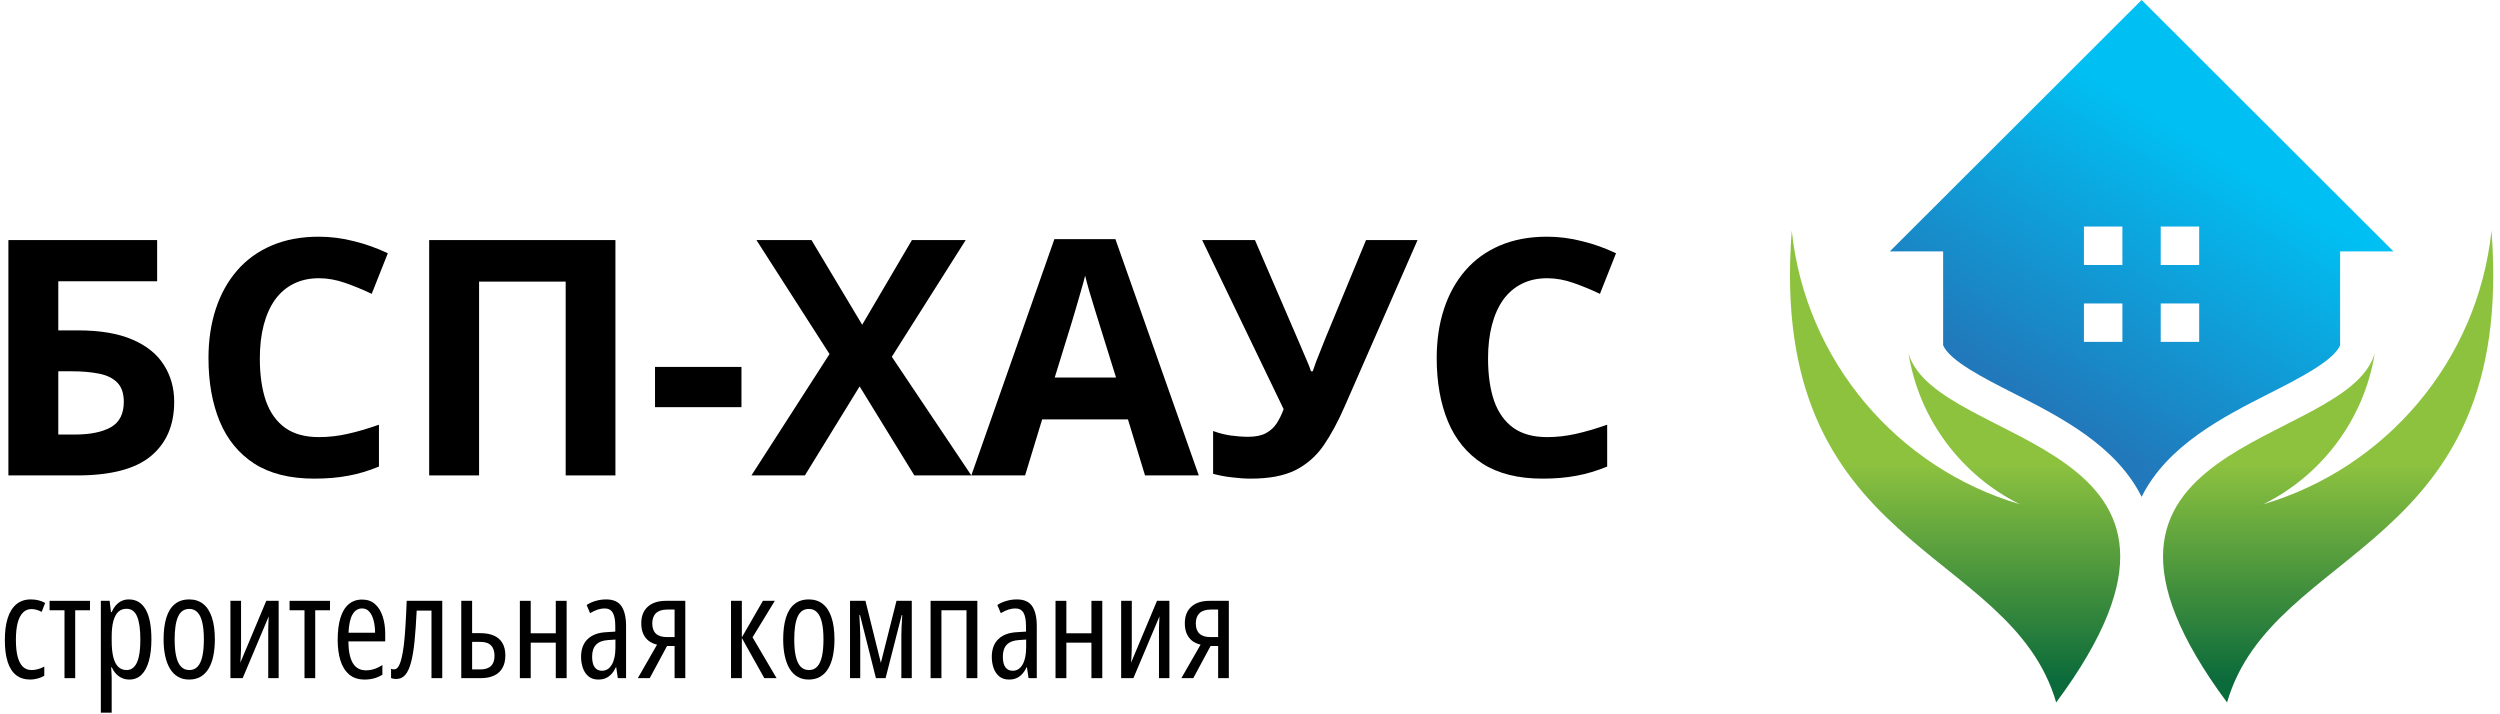
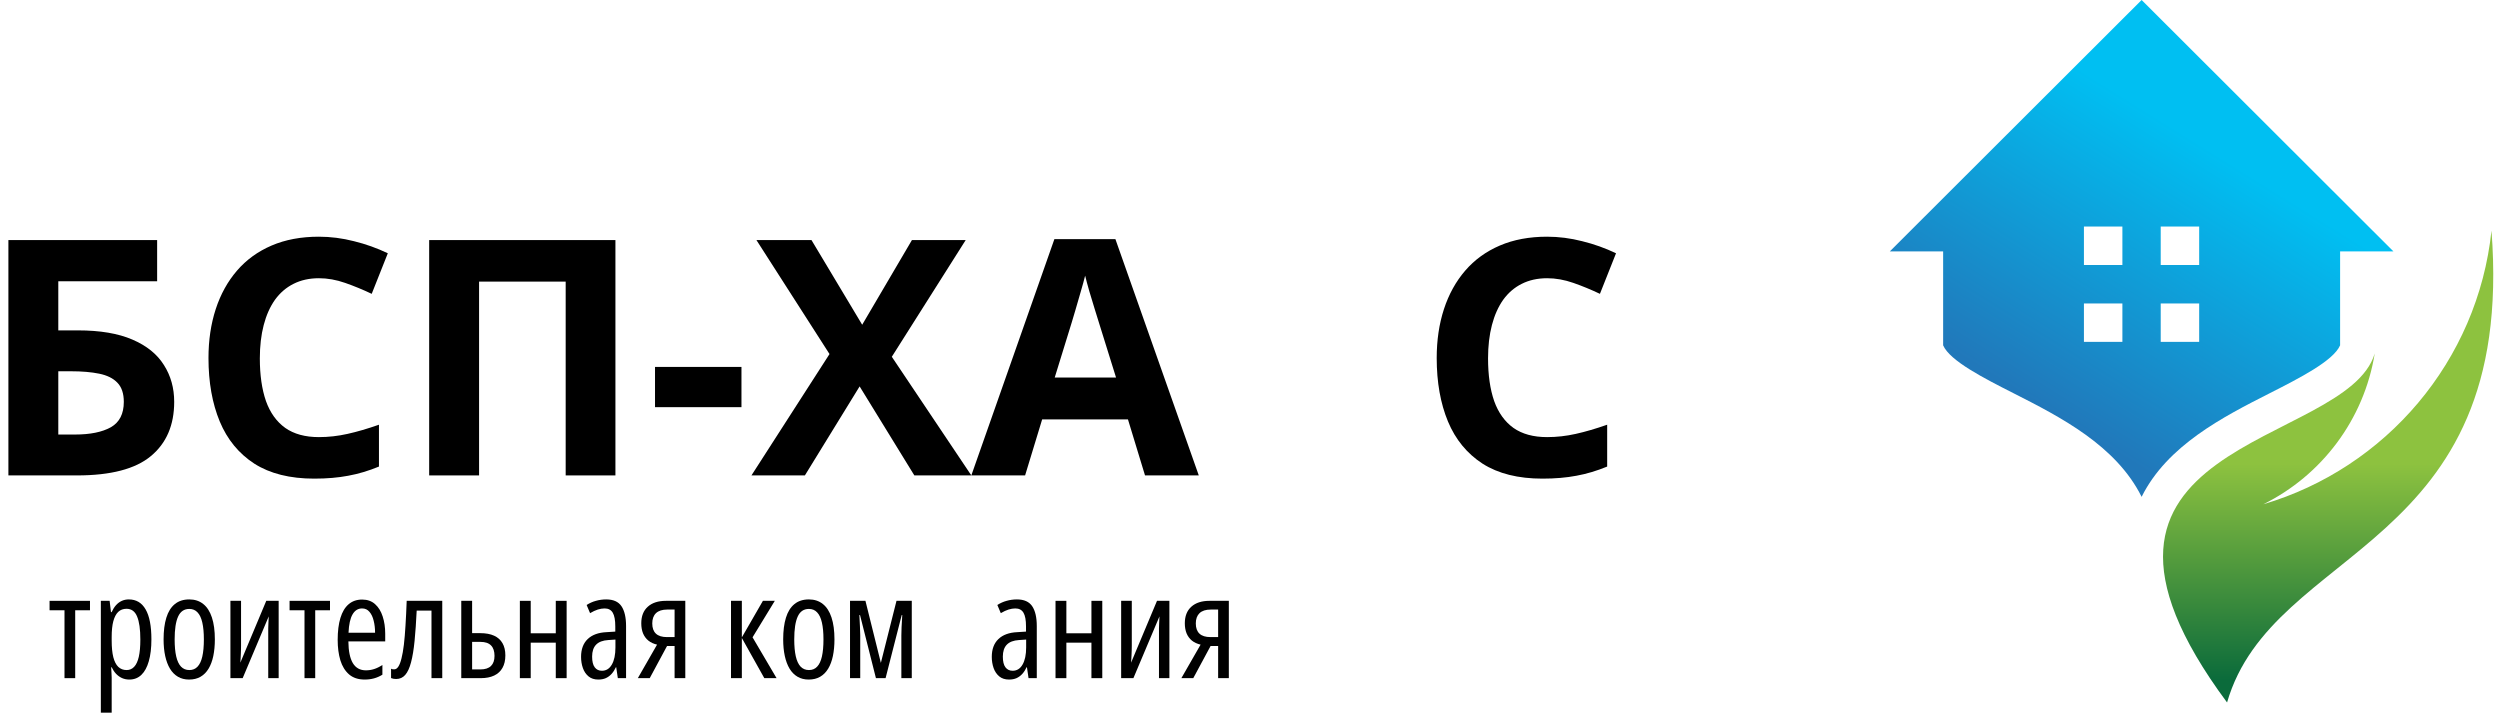
<svg xmlns="http://www.w3.org/2000/svg" width="364" height="104" viewBox="0 0 364 104" fill="none">
  <path d="M329.54 73.42C338.02 69.22 344.2 61.12 345.76 51.46C341.66 65.36 295.64 63.7 324.26 102.28C330.94 79.22 366.38 80.4 362.76 33.58C360.76 52.58 347.36 68.16 329.54 73.42Z" fill="url(#paint0_linear_1336_19)" />
-   <path d="M294.1 73.42C285.62 69.22 279.44 61.12 277.88 51.46C281.98 65.36 328 63.7 299.38 102.28C292.7 79.22 257.26 80.4 260.88 33.58C262.88 52.58 276.28 68.16 294.1 73.42Z" fill="url(#paint1_linear_1336_19)" />
  <path d="M311.82 0L275.16 36.6H282.92V50.28C283.9 52.54 288.84 55.06 293.22 57.28C299.96 60.7 308.1 64.86 311.82 72.34C315.54 64.86 323.68 60.7 330.42 57.28C334.8 55.06 339.74 52.54 340.72 50.28V36.6H348.48L311.82 0ZM309.02 49.78H303.42V44.18H309.02V49.78ZM309.02 38.58H303.42V32.98H309.02V38.58ZM320.2 49.78H314.6V44.18H320.2V49.78ZM320.2 38.58H314.6V32.98H320.2V38.58Z" fill="url(#paint2_linear_1336_19)" />
  <path d="M1.223 69.221V34.955H22.879V40.955H8.488V48.103H11.348C14.566 48.103 17.207 48.549 19.27 49.44C21.348 50.33 22.879 51.565 23.863 53.143C24.863 54.705 25.363 56.494 25.363 58.51C25.363 61.9 24.23 64.533 21.965 66.408C19.715 68.283 16.129 69.221 11.207 69.221H1.223ZM8.488 63.268H10.926C13.129 63.268 14.863 62.916 16.129 62.213C17.395 61.494 18.027 60.26 18.027 58.51C18.027 57.291 17.715 56.361 17.09 55.721C16.48 55.08 15.598 54.643 14.441 54.408C13.301 54.174 11.934 54.057 10.34 54.057H8.488V63.268Z" fill="black" />
  <path d="M46.434 40.51C45.043 40.51 43.809 40.783 42.73 41.33C41.668 41.861 40.77 42.635 40.035 43.65C39.316 44.666 38.77 45.893 38.395 47.33C38.02 48.768 37.832 50.385 37.832 52.182C37.832 54.603 38.129 56.674 38.723 58.393C39.332 60.096 40.27 61.4 41.535 62.307C42.801 63.197 44.434 63.643 46.434 63.643C47.824 63.643 49.215 63.486 50.605 63.174C52.012 62.861 53.535 62.416 55.176 61.838V67.932C53.66 68.557 52.168 69.002 50.699 69.268C49.23 69.549 47.582 69.689 45.754 69.689C42.223 69.689 39.316 68.963 37.035 67.51C34.77 66.041 33.09 63.994 31.996 61.369C30.902 58.728 30.355 55.65 30.355 52.135C30.355 49.541 30.707 47.166 31.41 45.01C32.113 42.853 33.145 40.986 34.504 39.408C35.863 37.83 37.543 36.611 39.543 35.752C41.543 34.893 43.84 34.463 46.434 34.463C48.137 34.463 49.84 34.682 51.543 35.119C53.262 35.541 54.902 36.127 56.465 36.877L54.121 42.783C52.84 42.174 51.551 41.643 50.254 41.19C48.957 40.736 47.684 40.51 46.434 40.51Z" fill="black" />
  <path d="M62.488 69.221V34.955H89.606V69.221H82.363V41.002H69.754V69.221H62.488Z" fill="black" />
  <path d="M95.371 59.283V53.424H107.957V59.283H95.371Z" fill="black" />
  <path d="M141.426 69.221H133.129L125.16 56.26L117.191 69.221H109.41L120.777 51.549L110.137 34.955H118.152L125.535 47.283L132.777 34.955H140.605L129.848 51.947L141.426 69.221Z" fill="black" />
  <path d="M166.715 69.221L164.23 61.065H151.738L149.254 69.221H141.426L153.52 34.815H162.402L174.543 69.221H166.715ZM162.496 54.971L160.012 47.002C159.855 46.471 159.645 45.791 159.379 44.963C159.129 44.119 158.871 43.268 158.605 42.408C158.355 41.533 158.152 40.775 157.996 40.135C157.84 40.775 157.621 41.572 157.34 42.525C157.074 43.463 156.816 44.353 156.566 45.197C156.316 46.041 156.137 46.643 156.027 47.002L153.566 54.971H162.496Z" fill="black" />
-   <path d="M206.395 34.955L195.777 59.19C194.824 61.377 193.809 63.26 192.73 64.838C191.652 66.4 190.285 67.603 188.629 68.447C186.973 69.275 184.801 69.689 182.113 69.689C181.27 69.689 180.355 69.627 179.371 69.502C178.387 69.393 177.473 69.221 176.629 68.986V62.752C177.41 63.049 178.254 63.268 179.16 63.408C180.082 63.533 180.949 63.596 181.762 63.596C182.824 63.596 183.684 63.416 184.34 63.057C184.996 62.697 185.52 62.213 185.91 61.603C186.301 60.994 186.629 60.315 186.895 59.565L175.035 34.955H182.723L189.121 49.791C189.262 50.103 189.441 50.525 189.66 51.057C189.895 51.572 190.121 52.103 190.34 52.65C190.574 53.182 190.754 53.65 190.879 54.057H191.137C191.262 53.666 191.426 53.197 191.629 52.65C191.848 52.088 192.074 51.518 192.309 50.94C192.543 50.346 192.754 49.815 192.941 49.346L198.895 34.955H206.395Z" fill="black" />
  <path d="M225.262 40.51C223.871 40.51 222.637 40.783 221.559 41.33C220.496 41.861 219.598 42.635 218.863 43.65C218.145 44.666 217.598 45.893 217.223 47.33C216.848 48.768 216.66 50.385 216.66 52.182C216.66 54.603 216.957 56.674 217.551 58.393C218.16 60.096 219.098 61.4 220.363 62.307C221.629 63.197 223.262 63.643 225.262 63.643C226.652 63.643 228.043 63.486 229.434 63.174C230.84 62.861 232.363 62.416 234.004 61.838V67.932C232.488 68.557 230.996 69.002 229.527 69.268C228.059 69.549 226.41 69.689 224.582 69.689C221.051 69.689 218.145 68.963 215.863 67.51C213.598 66.041 211.918 63.994 210.824 61.369C209.73 58.728 209.184 55.65 209.184 52.135C209.184 49.541 209.535 47.166 210.238 45.01C210.941 42.853 211.973 40.986 213.332 39.408C214.691 37.83 216.371 36.611 218.371 35.752C220.371 34.893 222.668 34.463 225.262 34.463C226.965 34.463 228.668 34.682 230.371 35.119C232.09 35.541 233.73 36.127 235.293 36.877L232.949 42.783C231.668 42.174 230.379 41.643 229.082 41.19C227.785 40.736 226.512 40.51 225.262 40.51Z" fill="black" />
-   <path d="M4.417 98.944C3.59 98.944 2.9 98.729 2.346 98.298C1.799 97.868 1.389 97.225 1.116 96.371C0.842 95.516 0.706 94.457 0.706 93.192C0.706 91.955 0.842 90.895 1.116 90.013C1.396 89.131 1.816 88.455 2.377 87.983C2.938 87.511 3.638 87.275 4.479 87.275C4.903 87.275 5.282 87.32 5.617 87.409C5.959 87.498 6.277 87.624 6.571 87.788L6.068 89.09C5.815 88.954 5.562 88.851 5.31 88.783C5.063 88.714 4.821 88.68 4.582 88.68C4.089 88.68 3.676 88.851 3.341 89.193C3.006 89.528 2.75 90.027 2.572 90.69C2.401 91.353 2.315 92.18 2.315 93.171C2.315 94.135 2.397 94.942 2.562 95.591C2.732 96.241 2.985 96.733 3.32 97.068C3.662 97.396 4.086 97.56 4.592 97.56C4.893 97.56 5.197 97.519 5.504 97.437C5.819 97.348 6.133 97.222 6.448 97.058V98.391C6.161 98.568 5.826 98.705 5.443 98.801C5.067 98.897 4.725 98.944 4.417 98.944Z" fill="black" />
  <path d="M13.102 88.855H10.949V98.739H9.391V88.855H7.217V87.481H13.102V88.855Z" fill="black" />
  <path d="M18.752 87.275C19.832 87.275 20.649 87.761 21.203 88.731C21.764 89.695 22.044 91.148 22.044 93.089C22.044 94.34 21.918 95.403 21.665 96.278C21.419 97.147 21.056 97.81 20.578 98.268C20.099 98.719 19.518 98.944 18.834 98.944C18.452 98.944 18.096 98.873 17.768 98.729C17.44 98.579 17.149 98.37 16.896 98.103C16.644 97.83 16.432 97.512 16.261 97.15H16.189C16.203 97.423 16.216 97.686 16.23 97.939C16.25 98.192 16.261 98.432 16.261 98.657V103.764H14.682V87.481H15.963L16.158 89.131H16.25C16.442 88.714 16.661 88.369 16.907 88.096C17.16 87.822 17.44 87.617 17.748 87.481C18.055 87.344 18.39 87.275 18.752 87.275ZM18.414 88.639C17.936 88.639 17.536 88.79 17.214 89.09C16.9 89.391 16.661 89.846 16.497 90.454C16.339 91.056 16.261 91.814 16.261 92.731V93.274C16.261 94.245 16.339 95.048 16.497 95.684C16.661 96.319 16.903 96.791 17.225 97.099C17.553 97.406 17.956 97.56 18.435 97.56C18.872 97.56 19.238 97.403 19.532 97.088C19.832 96.774 20.058 96.289 20.209 95.632C20.359 94.976 20.434 94.135 20.434 93.11C20.434 91.626 20.277 90.512 19.962 89.767C19.655 89.015 19.139 88.639 18.414 88.639Z" fill="black" />
  <path d="M31.283 93.1C31.283 93.988 31.207 94.791 31.057 95.509C30.907 96.227 30.678 96.842 30.37 97.355C30.062 97.868 29.673 98.261 29.201 98.534C28.73 98.808 28.172 98.944 27.53 98.944C26.915 98.944 26.375 98.808 25.91 98.534C25.445 98.261 25.059 97.871 24.751 97.365C24.443 96.853 24.211 96.237 24.054 95.519C23.896 94.795 23.818 93.988 23.818 93.1C23.818 91.856 23.951 90.803 24.218 89.941C24.484 89.073 24.895 88.414 25.448 87.962C26.002 87.504 26.706 87.275 27.561 87.275C28.36 87.275 29.037 87.498 29.591 87.942C30.145 88.379 30.565 89.032 30.852 89.9C31.139 90.762 31.283 91.828 31.283 93.1ZM25.428 93.1C25.428 94.077 25.503 94.897 25.653 95.561C25.804 96.224 26.036 96.723 26.351 97.058C26.672 97.393 27.079 97.56 27.571 97.56C28.056 97.56 28.453 97.396 28.76 97.068C29.075 96.74 29.307 96.248 29.457 95.591C29.608 94.928 29.683 94.098 29.683 93.1C29.683 92.122 29.608 91.305 29.457 90.649C29.307 89.986 29.075 89.49 28.76 89.162C28.453 88.827 28.053 88.66 27.561 88.66C26.809 88.66 26.265 89.032 25.93 89.777C25.595 90.516 25.428 91.623 25.428 93.1Z" fill="black" />
  <path d="M35.097 87.481V94.022C35.097 94.228 35.094 94.429 35.087 94.627C35.087 94.826 35.08 95.024 35.066 95.222C35.06 95.42 35.049 95.626 35.036 95.837C35.022 96.043 35.008 96.258 34.995 96.483L38.768 87.481H40.573V98.739H39.055V92.392C39.055 92.098 39.055 91.804 39.055 91.51C39.062 91.216 39.072 90.922 39.086 90.628C39.1 90.335 39.113 90.04 39.127 89.747L35.333 98.739H33.549V87.481H35.097Z" fill="black" />
  <path d="M48.048 88.855H45.895V98.739H44.336V88.855H42.162V87.481H48.048V88.855Z" fill="black" />
  <path d="M52.724 87.296C53.489 87.296 54.118 87.518 54.61 87.962C55.109 88.407 55.478 89.005 55.718 89.757C55.964 90.509 56.087 91.346 56.087 92.269V93.387H50.724C50.738 94.788 50.953 95.841 51.37 96.545C51.794 97.249 52.43 97.601 53.277 97.601C53.681 97.601 54.077 97.54 54.467 97.416C54.856 97.293 55.26 97.095 55.677 96.822V98.237C55.287 98.476 54.88 98.654 54.456 98.77C54.033 98.886 53.581 98.944 53.103 98.944C52.166 98.944 51.408 98.695 50.827 98.196C50.246 97.69 49.822 97.003 49.555 96.135C49.295 95.26 49.166 94.272 49.166 93.171C49.166 91.914 49.299 90.847 49.565 89.972C49.832 89.097 50.228 88.434 50.755 87.983C51.288 87.525 51.944 87.296 52.724 87.296ZM52.724 88.588C52.129 88.588 51.664 88.878 51.329 89.46C50.994 90.034 50.799 90.922 50.745 92.126H54.61C54.61 91.49 54.542 90.905 54.405 90.372C54.275 89.832 54.07 89.401 53.79 89.08C53.517 88.752 53.161 88.588 52.724 88.588Z" fill="black" />
  <path d="M64.393 98.739H62.824V88.906H60.67C60.588 90.594 60.486 92.064 60.363 93.315C60.24 94.566 60.069 95.602 59.85 96.422C59.638 97.242 59.358 97.854 59.009 98.257C58.661 98.661 58.22 98.862 57.687 98.862C57.55 98.862 57.42 98.852 57.297 98.832C57.174 98.811 57.054 98.777 56.938 98.729V97.365C56.993 97.393 57.058 97.416 57.133 97.437C57.215 97.451 57.3 97.457 57.389 97.457C57.622 97.457 57.823 97.328 57.994 97.068C58.172 96.801 58.326 96.401 58.456 95.868C58.592 95.335 58.709 94.672 58.804 93.879C58.9 93.079 58.978 92.146 59.04 91.08C59.108 90.013 59.166 88.814 59.214 87.481H64.393V98.739Z" fill="black" />
  <path d="M68.74 92.187H69.93C70.73 92.187 71.399 92.31 71.939 92.556C72.48 92.802 72.886 93.165 73.16 93.643C73.44 94.122 73.58 94.716 73.58 95.427C73.58 96.145 73.44 96.75 73.16 97.242C72.886 97.734 72.483 98.107 71.95 98.36C71.416 98.613 70.764 98.739 69.991 98.739H67.161V87.481H68.74V92.187ZM72.001 95.499C72.001 94.829 71.834 94.323 71.499 93.981C71.164 93.633 70.651 93.459 69.96 93.459H68.74V97.468H69.95C70.634 97.468 71.147 97.3 71.488 96.965C71.83 96.63 72.001 96.142 72.001 95.499Z" fill="black" />
  <path d="M77.272 87.481V92.207H80.922V87.481H82.501V98.739H80.922V93.571H77.272V98.739H75.692V87.481H77.272Z" fill="black" />
  <path d="M88.264 87.275C89.303 87.275 90.044 87.607 90.489 88.27C90.933 88.933 91.155 89.894 91.155 91.151V98.739H89.956L89.72 97.14H89.679C89.501 97.522 89.289 97.851 89.043 98.124C88.797 98.391 88.517 98.596 88.202 98.739C87.888 98.876 87.525 98.944 87.115 98.944C86.534 98.944 86.059 98.79 85.69 98.483C85.321 98.175 85.047 97.772 84.87 97.273C84.692 96.767 84.603 96.224 84.603 95.643C84.603 94.528 84.924 93.664 85.567 93.048C86.21 92.433 87.122 92.098 88.305 92.043L89.586 91.961V91.192C89.586 90.29 89.463 89.63 89.217 89.213C88.971 88.796 88.575 88.588 88.028 88.588C87.713 88.588 87.382 88.643 87.033 88.752C86.691 88.861 86.319 89.036 85.915 89.275L85.413 88.085C85.837 87.812 86.288 87.61 86.767 87.481C87.252 87.344 87.751 87.275 88.264 87.275ZM89.607 93.12L88.561 93.192C87.768 93.24 87.177 93.465 86.787 93.869C86.404 94.265 86.213 94.843 86.213 95.602C86.213 96.306 86.339 96.825 86.592 97.16C86.845 97.495 87.194 97.663 87.638 97.663C88.26 97.663 88.742 97.362 89.084 96.76C89.433 96.159 89.607 95.328 89.607 94.269V93.12Z" fill="black" />
  <path d="M94.601 98.739H92.868L95.667 93.858C95.168 93.742 94.748 93.547 94.406 93.274C94.064 92.994 93.804 92.642 93.626 92.218C93.456 91.794 93.37 91.305 93.37 90.751C93.37 89.712 93.685 88.909 94.314 88.342C94.949 87.768 95.831 87.481 96.959 87.481H99.779V98.739H98.22V94.053H97.123L94.601 98.739ZM94.97 90.772C94.97 91.428 95.147 91.924 95.503 92.259C95.858 92.594 96.395 92.761 97.113 92.761H98.22V88.752H97.144C96.426 88.752 95.882 88.926 95.513 89.275C95.151 89.624 94.97 90.123 94.97 90.772Z" fill="black" />
  <path d="M111.079 87.481H112.812L109.571 92.792L113.068 98.739H111.284L108.013 92.894V98.739H106.434V87.481H108.013V92.802L111.079 87.481Z" fill="black" />
  <path d="M121.497 93.1C121.497 93.988 121.421 94.791 121.271 95.509C121.121 96.227 120.892 96.842 120.584 97.355C120.276 97.868 119.887 98.261 119.415 98.534C118.943 98.808 118.386 98.944 117.744 98.944C117.128 98.944 116.588 98.808 116.124 98.534C115.659 98.261 115.272 97.871 114.965 97.365C114.657 96.853 114.425 96.237 114.268 95.519C114.11 94.795 114.032 93.988 114.032 93.1C114.032 91.856 114.165 90.803 114.432 89.941C114.698 89.073 115.108 88.414 115.662 87.962C116.216 87.504 116.92 87.275 117.774 87.275C118.574 87.275 119.251 87.498 119.805 87.942C120.358 88.379 120.779 89.032 121.066 89.9C121.353 90.762 121.497 91.828 121.497 93.1ZM115.642 93.1C115.642 94.077 115.717 94.897 115.867 95.561C116.018 96.224 116.25 96.723 116.564 97.058C116.886 97.393 117.292 97.56 117.785 97.56C118.27 97.56 118.667 97.396 118.974 97.068C119.289 96.74 119.521 96.248 119.671 95.591C119.822 94.928 119.897 94.098 119.897 93.1C119.897 92.122 119.822 91.305 119.671 90.649C119.521 89.986 119.289 89.49 118.974 89.162C118.667 88.827 118.267 88.66 117.774 88.66C117.022 88.66 116.479 89.032 116.144 89.777C115.809 90.516 115.642 91.623 115.642 93.1Z" fill="black" />
  <path d="M132.755 87.481V98.739H131.238V92.525C131.238 92.204 131.248 91.794 131.269 91.295C131.296 90.789 131.33 90.208 131.371 89.552H131.289L128.941 98.739H127.536L125.219 89.552H125.126C125.161 90.126 125.188 90.68 125.208 91.213C125.236 91.739 125.25 92.163 125.25 92.484V98.739H123.763V87.481H126.008L128.254 96.514L130.53 87.481H132.755Z" fill="black" />
-   <path d="M142.302 87.481V98.739H140.723V88.855H137.072V98.739H135.493V87.481H142.302Z" fill="black" />
  <path d="M148.064 87.275C149.104 87.275 149.845 87.607 150.29 88.27C150.734 88.933 150.956 89.894 150.956 91.151V98.739H149.756L149.521 97.14H149.479C149.302 97.522 149.09 97.851 148.844 98.124C148.598 98.391 148.317 98.596 148.003 98.739C147.688 98.876 147.326 98.944 146.916 98.944C146.335 98.944 145.86 98.79 145.491 98.483C145.122 98.175 144.848 97.772 144.67 97.273C144.493 96.767 144.404 96.224 144.404 95.643C144.404 94.528 144.725 93.664 145.368 93.048C146.01 92.433 146.923 92.098 148.105 92.043L149.387 91.961V91.192C149.387 90.29 149.264 89.63 149.018 89.213C148.772 88.796 148.375 88.588 147.829 88.588C147.514 88.588 147.183 88.643 146.834 88.752C146.492 88.861 146.12 89.036 145.716 89.275L145.214 88.085C145.638 87.812 146.089 87.61 146.567 87.481C147.053 87.344 147.552 87.275 148.064 87.275ZM149.408 93.12L148.362 93.192C147.569 93.24 146.978 93.465 146.588 93.869C146.205 94.265 146.014 94.843 146.014 95.602C146.014 96.306 146.14 96.825 146.393 97.16C146.646 97.495 146.995 97.663 147.439 97.663C148.061 97.663 148.543 97.362 148.885 96.76C149.233 96.159 149.408 95.328 149.408 94.269V93.12Z" fill="black" />
  <path d="M155.263 87.481V92.207H158.913V87.481H160.492V98.739H158.913V93.571H155.263V98.739H153.684V87.481H155.263Z" fill="black" />
  <path d="M164.789 87.481V94.022C164.789 94.228 164.785 94.429 164.778 94.627C164.778 94.826 164.771 95.024 164.758 95.222C164.751 95.42 164.741 95.626 164.727 95.837C164.713 96.043 164.7 96.258 164.686 96.483L168.459 87.481H170.264V98.739H168.747V92.392C168.747 92.098 168.747 91.804 168.747 91.51C168.753 91.216 168.764 90.922 168.777 90.628C168.791 90.335 168.805 90.04 168.818 89.747L165.024 98.739H163.24V87.481H164.789Z" fill="black" />
  <path d="M173.74 98.739H172.007L174.807 93.858C174.308 93.742 173.887 93.547 173.545 93.274C173.204 92.994 172.944 92.642 172.766 92.218C172.595 91.794 172.51 91.305 172.51 90.751C172.51 89.712 172.824 88.909 173.453 88.342C174.089 87.768 174.971 87.481 176.099 87.481H178.918V98.739H177.36V94.053H176.263L173.74 98.739ZM174.109 90.772C174.109 91.428 174.287 91.924 174.643 92.259C174.998 92.594 175.535 92.761 176.252 92.761H177.36V88.752H176.283C175.565 88.752 175.022 88.926 174.653 89.275C174.291 89.624 174.109 90.123 174.109 90.772Z" fill="black" />
  <defs>
    <linearGradient id="paint0_linear_1336_19" x1="338.982" y1="67.392" x2="338.982" y2="98.971" gradientUnits="userSpaceOnUse">
      <stop offset="0.005" stop-color="#8DC23F" />
      <stop offset="1" stop-color="#0B6B3B" />
    </linearGradient>
    <linearGradient id="paint1_linear_1336_19" x1="284.658" y1="67.392" x2="284.658" y2="98.971" gradientUnits="userSpaceOnUse">
      <stop offset="0.005" stop-color="#8DC23F" />
      <stop offset="1" stop-color="#0B6B3B" />
    </linearGradient>
    <linearGradient id="paint2_linear_1336_19" x1="321.657" y1="21.437" x2="297.905" y2="59.584" gradientUnits="userSpaceOnUse">
      <stop offset="0.005" stop-color="#00BFF2" />
      <stop offset="1" stop-color="#2178BA" />
    </linearGradient>
  </defs>
</svg>